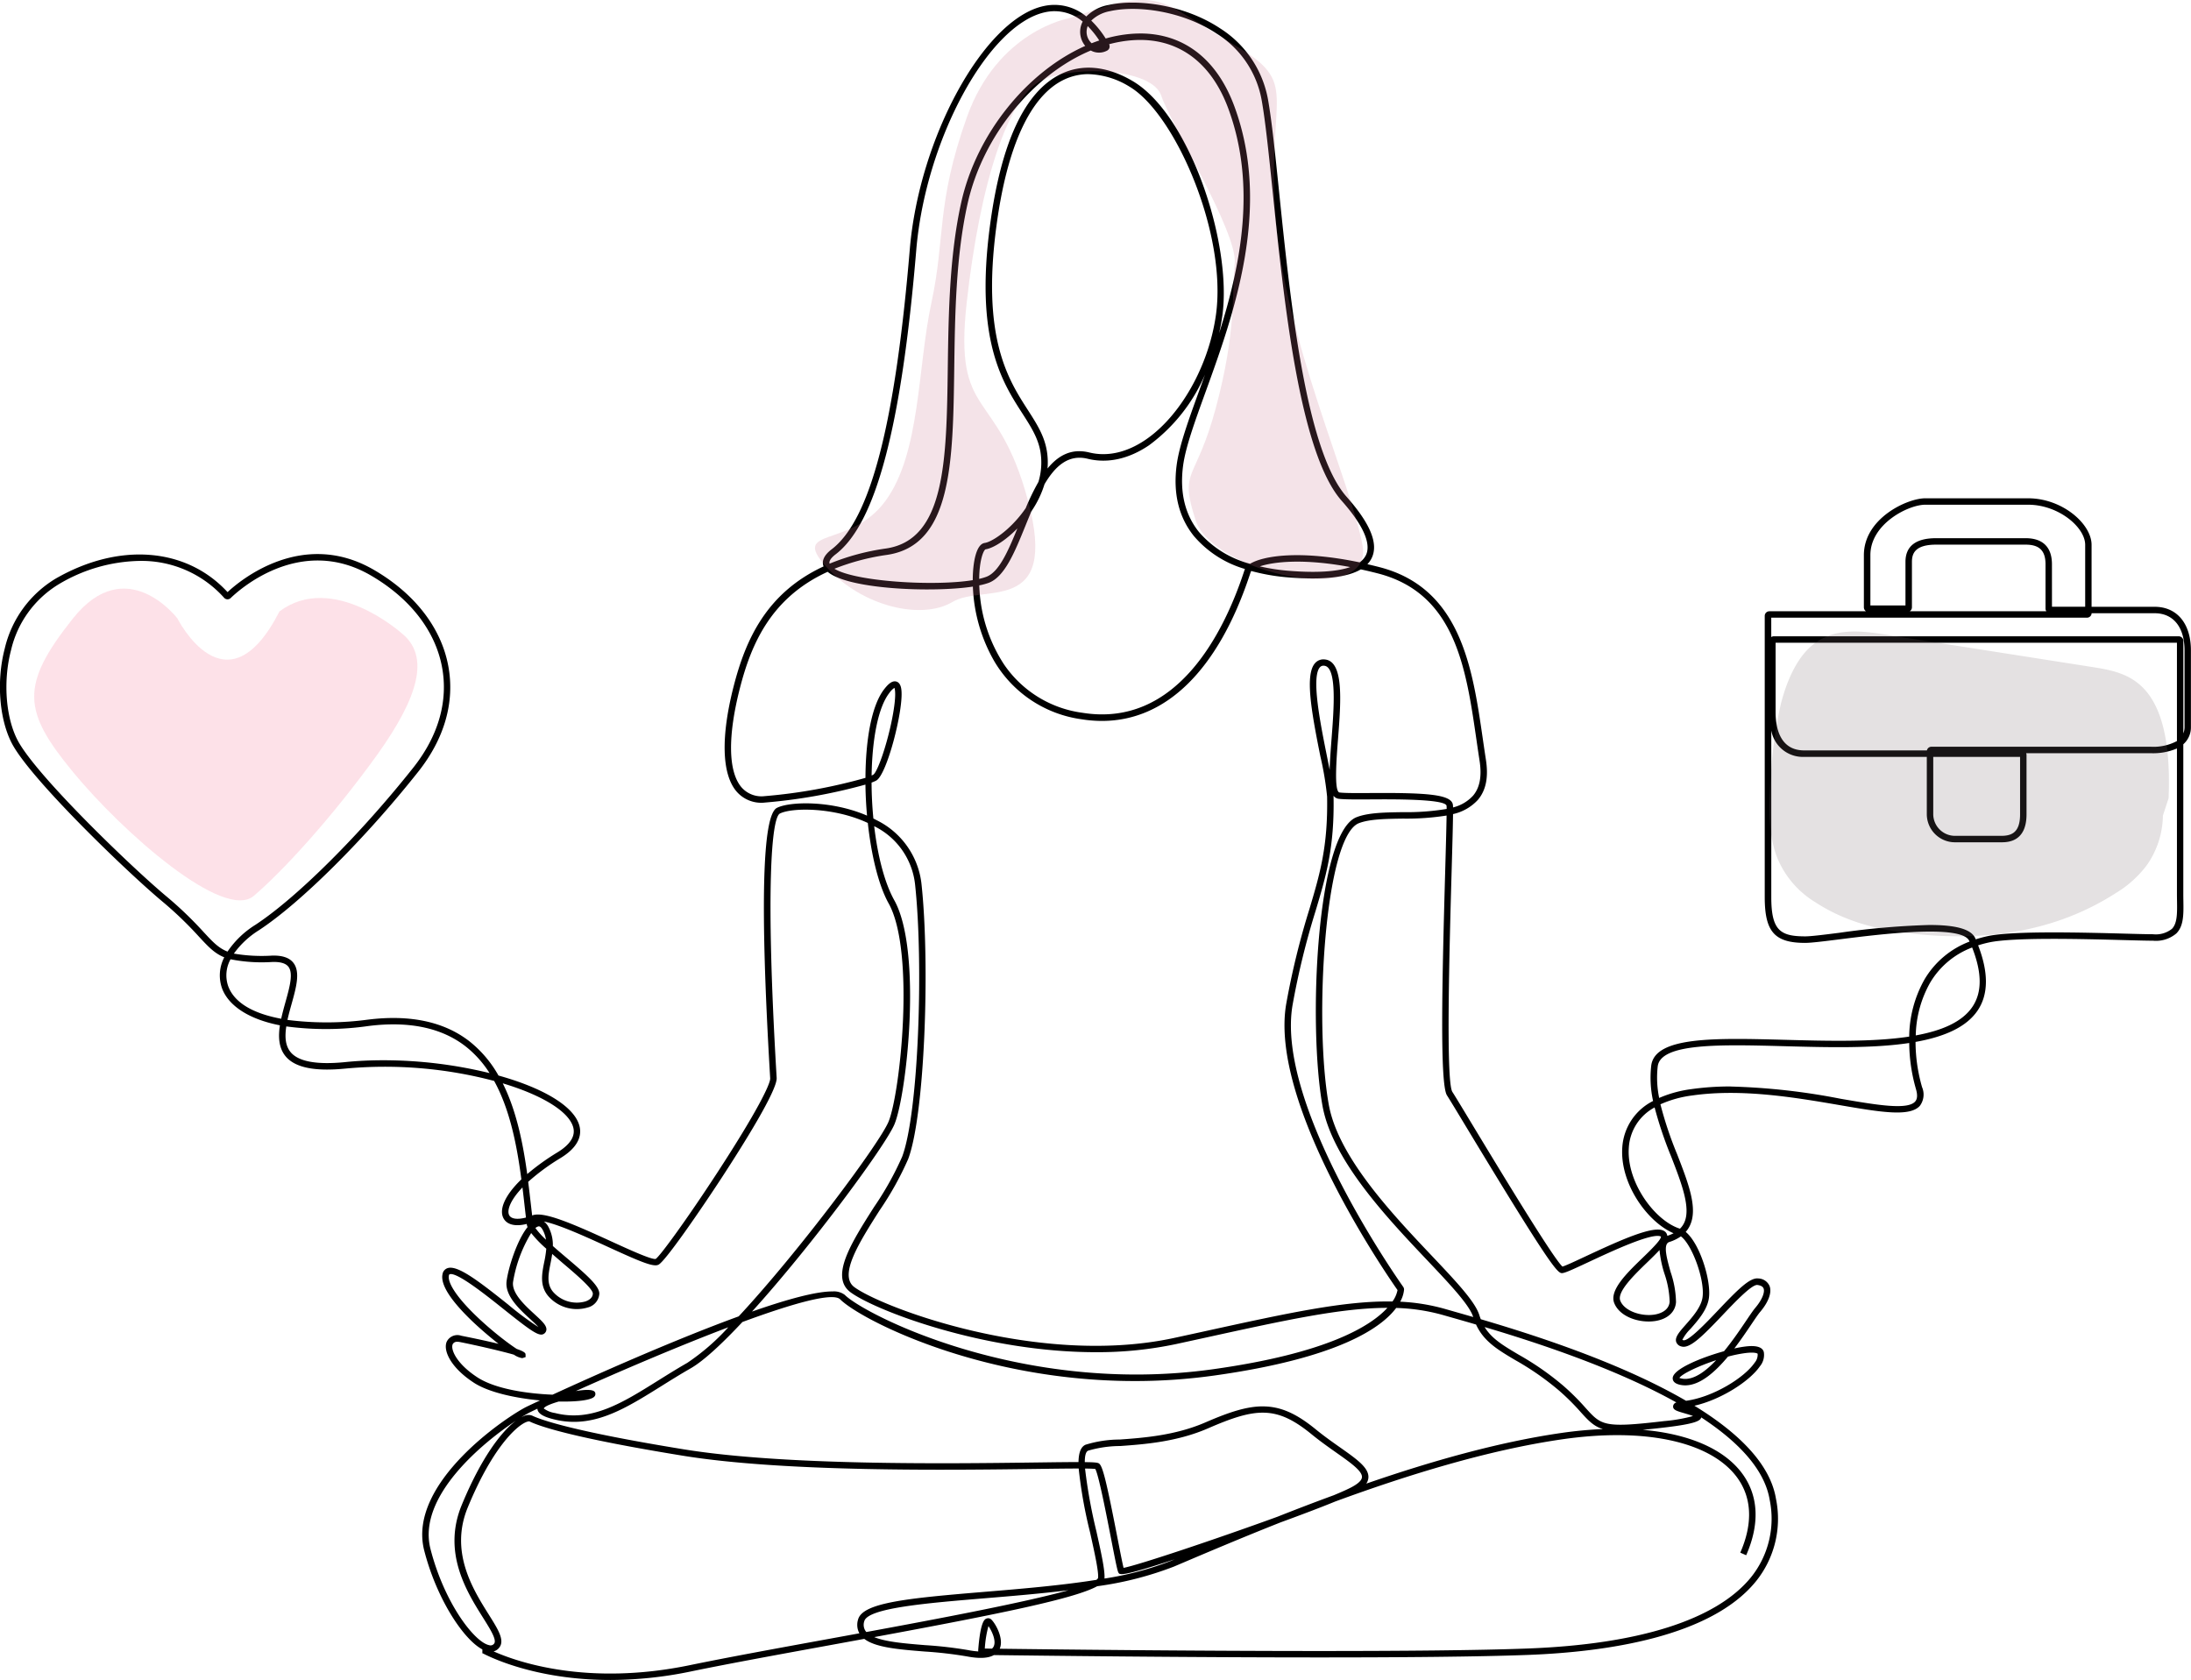
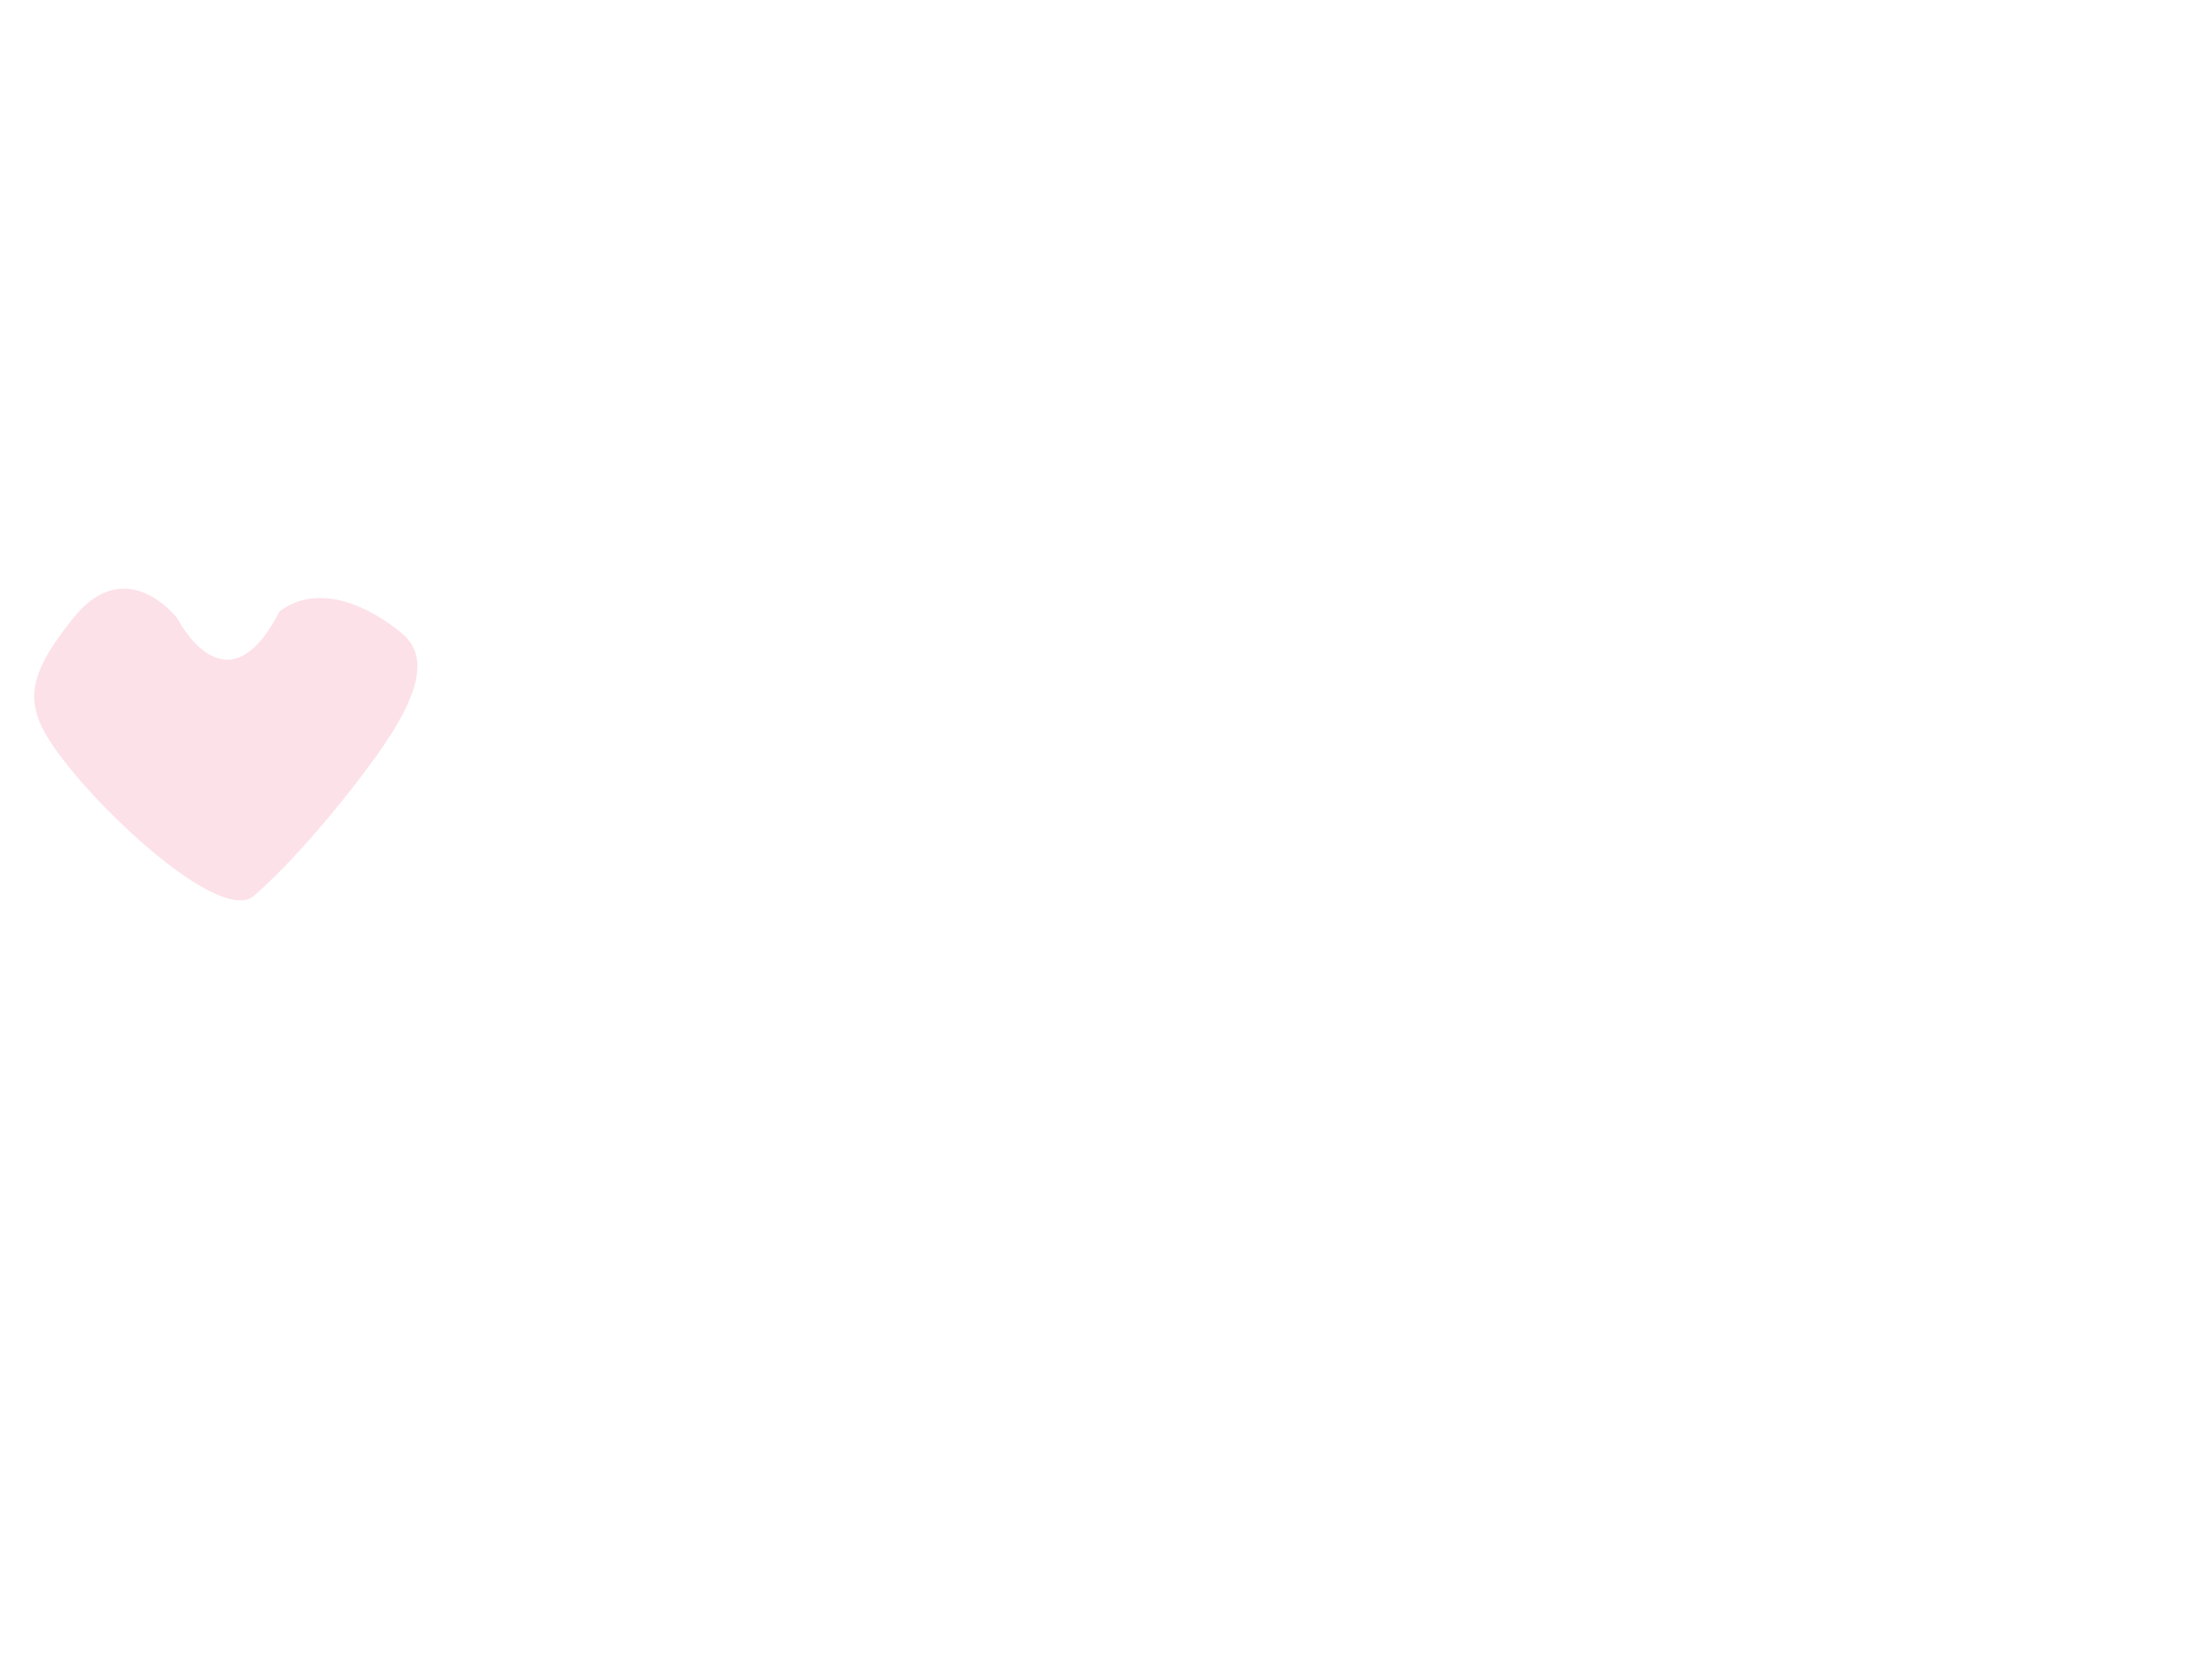
<svg xmlns="http://www.w3.org/2000/svg" width="358.424" height="274.835" viewBox="0 0 358.424 274.835">
  <defs>
    <clipPath id="clip-path">
      <rect id="Rechteck_69" data-name="Rechteck 69" width="50.783" height="65.614" fill="#736569" />
    </clipPath>
  </defs>
  <g id="Gruppe_676" data-name="Gruppe 676" transform="translate(-781 -2469.594)">
-     <path id="Pfad_645" data-name="Pfad 645" d="M1436.845,973.789c-12.41,0-19.979-3.863-21.082-4.464a.386.386,0,0,0,.133.025v-.56c-3.1-1.632-7.486-8.282-9.512-16.182-2.84-11.076,13.65-22,16.8-23.545.058-.029.831-.395,2.147-1.007-4-.368-8.361-1.3-10.813-2.889-3.731-2.425-5.069-5.206-4.461-6.7a1.945,1.945,0,0,1,2.393-.992c2.638.526,4.614.961,6.093,1.324-1.552-1.211-3.2-2.653-4.3-3.7-3.595-3.448-5.231-6.041-4.863-7.707a1.234,1.234,0,0,1,.8-.969c1.6-.568,4.972,1.988,9.934,5.951a49.961,49.961,0,0,0,4.944,3.68c-.323-.375-.894-.9-1.348-1.317-1.757-1.613-4.163-3.821-3.851-6.191.283-2.2,1.7-6.707,3.432-8.848a2.087,2.087,0,0,1-.14-.513.01.01,0,0,1,0,0c-1.879.47-3.269.132-3.825-.978-.672-1.341.134-3.6,2.951-6.317-.705-5.368-1.822-11.328-4.454-16.1a69.946,69.946,0,0,0-24.307-2.024c-5.043.5-8.247-.148-9.792-1.988-1.141-1.357-1.239-3.175-.946-5.086-5.568-1.091-8.531-3.5-9.468-6.049a6.367,6.367,0,0,1,.365-5.077c-1.609-.65-2.62-1.74-4.17-3.41a60.256,60.256,0,0,0-6-5.756c-5.627-4.706-20.636-19.145-24.28-25.3-2.313-3.908-2.915-10.5-1.464-16.042a18.166,18.166,0,0,1,8.291-11.422c10.4-6,21.415-5.135,28.158,2.186,1.963-1.831,12.2-10.471,23.96-3.63,6.65,3.866,10.962,9.425,12.14,15.653,1.116,5.9-.582,11.906-4.911,17.367-8.721,11-19.2,21.423-26.072,25.934a14.415,14.415,0,0,0-4.083,3.812,27.191,27.191,0,0,0,6.282.327c1.675-.04,2.807.349,3.459,1.187,1.161,1.492.456,4.02-.29,6.7-.246.881-.494,1.77-.683,2.634a50.809,50.809,0,0,0,13.173-.046c6.928-.859,12.533.352,16.662,3.6a19,19,0,0,1,4.686,5.545c6.916,1.923,12.091,4.789,13.163,7.971.468,1.39.333,3.472-2.967,5.5a35.04,35.04,0,0,0-5.338,3.921c.157,1.229.294,2.425.424,3.564q.114,1,.225,1.938l.029-.011c1.8-.717,6.467,1.3,12.862,4.23,2.962,1.357,6.649,3.045,7.319,2.891.672-.414,4.993-6.311,10.058-14.083,6.484-9.949,8.724-14.545,8.672-15.458l-.032-.539c-1.638-27.784-1.258-42.49,1.131-43.71,2.093-1.066,8.923-1.25,14.745,1.268-.151-1.684-.24-3.393-.263-5.078a88.95,88.95,0,0,1-16.425,2.938,5.333,5.333,0,0,1-4.712-1.872c-2.372-2.866-2.522-8.951-.423-17.136,1.912-7.451,5.26-15.239,14.714-19.623-.265-.675-.178-1.654,1.326-2.8,6.313-4.825,10.373-20.408,12.774-49.04,1.534-18.319,12.156-37.669,21.856-39.817a8.1,8.1,0,0,1,7.021,1.693,6.743,6.743,0,0,1,3.654-1.885c4.642-1.04,12.407-.053,18.269,3.845a17.421,17.421,0,0,1,7.8,11.6c.618,3.461,1.172,8.847,1.814,15.083,1.84,17.89,4.36,42.391,11.041,49.924,3.922,4.427,5.26,7.722,4.09,10.072a3.867,3.867,0,0,1-.683.963q.955.219,1.954.475c13.343,3.429,15.244,16.515,16.921,28.061.168,1.156.334,2.3.511,3.434.446,2.859.021,5.008-1.3,6.571a7.8,7.8,0,0,1-4.077,2.34c-.015,1.7-.1,4.758-.228,9.274-.342,12.051-.978,34.481.121,36.174.412.635,1.592,2.587,3.224,5.288,4,6.614,13.248,21.928,14.784,23.289.518-.141,2.207-.931,3.845-1.7,5.974-2.793,11.053-5.035,12.709-4.162a1.054,1.054,0,0,1,.593.8c0,.012,0,.025,0,.037a6.722,6.722,0,0,0,1.03-.428c-4.326-1.856-8.844-8.2-8.383-14.137a9.145,9.145,0,0,1,5.031-7.5,17.737,17.737,0,0,1-.3-5.809c.635-4.769,10.455-4.5,21.825-4.2,6.949.187,14.415.388,20.374-.527a19.492,19.492,0,0,1,2.5-9.343,14.516,14.516,0,0,1,7.374-6.2l-.045-.1c-1.227-2.783-14.673-1.091-21.135-.277-2.629.331-4.706.592-5.711.592-5.009,0-6.616-1.821-6.616-7.492v-46a.761.761,0,0,1,.76-.76h15.815a.76.76,0,0,1-.356-.644v-8.537c0-6.039,7.115-9.3,10.024-9.3h16.852c5.586,0,10.373,4.189,10.373,7.619v10.13h10.309c3.664,0,5.941,2.737,5.941,7.144v12.5a3.678,3.678,0,0,1-1.245,2.848v24.472c0,.389.006.77.012,1.141.034,2.2.063,4.1-1.137,5.321a5.167,5.167,0,0,1-3.834,1.2c-.971,0-2.635-.044-4.687-.1-6.776-.181-18.116-.483-22.131.383q-.928.2-1.789.476c1.721,4.435,1.7,8.011-.068,10.642-1.88,2.8-5.57,4.339-10.169,5.158a26.961,26.961,0,0,0,1.067,7.4,3.085,3.085,0,0,1-.36,3.054c-1.651,1.852-6.481,1.023-13.167-.124-7.118-1.221-15.977-2.741-24.121-1.563a18.411,18.411,0,0,0-5.154,1.439,61.507,61.507,0,0,0,2.735,8.173c1.839,4.742,3.427,8.837,2.09,11.659a4.418,4.418,0,0,1-.688,1.044c2.329,1.928,4.168,7.933,3.8,10.775-.25,1.945-1.783,3.687-3.015,5.086a6.926,6.926,0,0,0-1.338,1.8c.014,0,.059.026.147.053.815.256,3.763-2.847,5.713-4.9,3.166-3.332,5.175-5.366,6.54-5.2a2.068,2.068,0,0,1,1.869,1.233c.407,1.045-.166,2.628-1.532,4.233-.318.374-.81,1.1-1.432,2.024-.793,1.175-1.743,2.582-2.8,3.964a17.616,17.616,0,0,1,1.843-.327c.659-.073,2.665-.3,2.982.912a2.9,2.9,0,0,1-.644,2.336c-1.676,2.441-6.354,5.454-10.71,6.446,7.052,4.324,12.4,9.431,13.348,15.252a16.3,16.3,0,0,1-3.321,13.524c-7.385,9.034-24.354,11.507-37.288,11.992-8.177.307-20.82.409-34.034.409-22.455,0-46.571-.3-53.305-.384-.93.53-2.4.6-4.394.219a66.037,66.037,0,0,0-6.915-.8c-4.28-.346-8.049-.651-9.888-2.071q-2.821.519-5.85,1.073c-8.463,1.546-16.457,3.006-22.493,4.253A65.191,65.191,0,0,1,1436.845,973.789Zm-19.111-4.675c3.972,1.761,15.38,5.705,32.1,2.253,6.047-1.249,14.047-2.711,22.516-4.257,1.69-.309,3.438-.628,5.22-.955a2.918,2.918,0,0,1-.219-2.231c.708-2.763,7.9-3.492,20.554-4.541,6.058-.5,12.565-1.042,18.441-1.973a.869.869,0,0,0,.275-.3c.11-1.063-.576-4.148-1.3-7.414a76.568,76.568,0,0,1-1.875-10.5c-1.769,0-4.192.033-6.806.068-14.446.19-41.335.544-58-2.171-17.618-2.867-23.248-4.737-25.036-5.6,0,0-.147-.054-.547.109-1.7.695-5.625,4.418-9.552,13.966-3,7.277.867,13.426,3.425,17.5,1.536,2.442,2.645,4.207,1.753,5.393A1.718,1.718,0,0,1,1417.734,969.113ZM1480,966.776c1.92.8,5.18,1.059,8.358,1.317a66.705,66.705,0,0,1,7.031.813,12.034,12.034,0,0,0,1.64.213.736.736,0,0,1-.018-.235c.371-4.78,1.072-5.038,1.371-5.149a.75.75,0,0,1,.815.208c.672.672,2.042,3.091,1.332,4.736,7.818.1,30.862.371,52.365.371,13.2,0,25.822-.1,33.989-.408,18.237-.683,30.862-4.7,36.51-11.605a15.292,15.292,0,0,0,3.1-12.685c-.828-5.059-5.217-9.586-11.2-13.516-.144.558-.967,1.052-5.935,1.64-1.379.162-2.584.293-3.644.39,7.447.649,13.167,3.059,16.176,7.013,2.773,3.645,3.033,8.315.753,13.505l-.966-.424c2.117-4.819,1.9-9.121-.626-12.442-4.393-5.773-15.07-8.05-28.561-6.092-12.053,1.749-25.16,5.794-37.058,10.161-2.361.969-5.568,2.183-8.956,3.421-6.318,2.5-12.056,4.94-16.8,6.957l-.62.264a55.387,55.387,0,0,1-12.586,3.225C1512.853,960.447,1500.983,962.9,1480,966.776Zm18.089,1.872,1.169.016a1.082,1.082,0,0,0,.265-.323c.5-.938-.3-2.61-.838-3.366A17.915,17.915,0,0,0,1498.09,968.648Zm-76.712-37.268c-5.2,3.445-16.188,12.321-13.971,20.966,2.283,8.9,7.217,15.275,9.61,15.75a.715.715,0,0,0,.81-.265c.456-.606-.641-2.351-1.8-4.2-2.674-4.252-6.715-10.679-3.508-18.458C1415.7,937.447,1419.02,933.138,1421.378,931.38Zm90.4,27.728c-4.556.559-9.294.952-13.787,1.324-9.372.777-19.063,1.581-19.619,3.751a1.828,1.828,0,0,0,.208,1.595,1.925,1.925,0,0,0,.132.165C1491.035,963.677,1504.688,961.081,1511.775,959.108Zm2.712-19.9a84.859,84.859,0,0,0,1.857,10.266c.764,3.435,1.427,6.411,1.321,7.721a50.921,50.921,0,0,0,10.975-2.93l.5-.211c-8.762,2.889-8.976,2.536-9.183,2.193-.169-.283-.394-1.363-1.2-5.506-.765-3.937-2.031-10.445-2.591-11.471C1515.9,939.23,1515.313,939.211,1514.487,939.2Zm-.042-1.056c1.733.015,2.132.084,2.329.225.6.427,1.218,2.927,3.014,12.163.395,2.031.8,4.12,1,4.905,2.259-.4,15.049-4.673,25.183-8.365,2.947-1.167,6.021-2.349,9.181-3.507,1.262-.521,2.256-.964,2.89-1.3,1.124-.592,1.711-1.15,1.744-1.659.065-1.013-1.906-2.4-4.19-4.011-1.248-.879-2.663-1.876-4.07-3.025-5.726-4.679-9.074-4.369-16.888-.969-5.13,2.238-10.5,2.625-14.415,2.907a18.917,18.917,0,0,0-5.236.761C1514.6,936.451,1514.448,937.141,1514.446,938.147Zm29.11-9.118c2.887,0,5.469,1.139,8.639,3.729,1.378,1.126,2.776,2.111,4.01,2.98,2.751,1.938,4.739,3.338,4.635,4.942a1.965,1.965,0,0,1-.348.983c10.437-3.613,21.517-6.78,31.845-8.279a66.521,66.521,0,0,1,6.867-.648c-1.46-.438-2.32-1.321-3.6-2.739a37.953,37.953,0,0,0-3.558-3.543,45.5,45.5,0,0,0-7.184-5c-2.835-1.68-5.146-3.05-6.411-5.82-1.482-.434-2.8-.81-3.915-1.127l-1.4-.4a31.558,31.558,0,0,0-7.75-1.184c-2.457,3.283-9.533,8.229-29.828,11.065a93.694,93.694,0,0,1-12.941.892c-25.449,0-44.967-10.143-48.19-13.366-1.194-1.194-7.83.7-15.99,3.708-3.372,3.6-6.39,6.4-8.5,7.6-1.666.953-3.243,1.938-4.767,2.891-4.949,3.094-9.347,5.843-14.281,5.843a13.533,13.533,0,0,1-3.365-.429c-1.2-.3-2.574-.774-2.627-1.721-.474.225-.89.425-1.242.6-.3.148-.79.425-1.418.817a4.3,4.3,0,0,1,.485-.224,1.67,1.67,0,0,1,1.331-.055c1.4.671,6.608,2.552,24.748,5.5,16.578,2.7,43.407,2.347,57.821,2.158,3.159-.042,5.314-.066,6.795-.068.027-1.5.366-2.477,1.136-2.83a19.1,19.1,0,0,1,5.6-.854c3.842-.277,9.1-.656,14.069-2.822C1538.033,929.979,1540.921,929.03,1543.555,929.03Zm36.3-12.976c1.168,1.906,3.026,3.006,5.54,4.5a46.36,46.36,0,0,1,7.337,5.106,38.887,38.887,0,0,1,3.649,3.633c2.583,2.861,2.98,3.3,12.848,2.14a26.076,26.076,0,0,0,4.715-.826c-.4-.163-1.018-.341-1.4-.453-1.271-.369-1.909-.554-1.856-1.168a.7.7,0,0,1,.539-.6C1601.164,922.769,1588.358,918.581,1579.859,916.054Zm-153.911,13.32a4.092,4.092,0,0,0,1.834.739c5.946,1.517,10.989-1.636,16.827-5.286,1.533-.959,3.119-1.95,4.8-2.913a36.484,36.484,0,0,0,6.722-5.828c-8.474,3.217-18.129,7.373-24.95,10.437,1.394-.23,2.836-.328,3.128.17a.621.621,0,0,1-.124.766c-.56.56-2.871.835-5.787.773-1.289.375-2.334.8-2.455,1.141Zm153.278-14.607c8.8,2.59,22.868,7.11,33.585,13.345,4.4-.6,9.5-3.733,11.214-6.224a2.023,2.023,0,0,0,.494-1.47s-.29-.33-2.031-.109a21.935,21.935,0,0,0-2.825.577c-2.125,2.544-4.572,4.7-6.99,4.7a3.94,3.94,0,0,1-.718-.065c-1.125-.207-1.344-.725-1.33-1.122.053-1.477,4.645-3.358,8.4-4.4,1.408-1.714,2.671-3.585,3.614-4.982.641-.949,1.147-1.7,1.5-2.117,1.061-1.247,1.6-2.519,1.352-3.166-.12-.309-.462-.5-1.015-.569-.9-.112-3.645,2.771-5.645,4.877-3.318,3.493-5.421,5.611-6.794,5.18a1.147,1.147,0,0,1-.85-.767c-.215-.77.531-1.618,1.565-2.792,1.137-1.292,2.552-2.9,2.76-4.525.377-2.889-1.753-8.61-3.548-9.926a6.921,6.921,0,0,1-1.9.924c-1.059.347-.409,2.669.219,4.914a15.984,15.984,0,0,1,.882,4.934c-.121,1.615-1.387,2.765-3.385,3.076-2.507.389-5.787-.616-6.715-2.919-.851-2.11,2.073-4.937,4.652-7.43,1.224-1.183,3.073-2.971,2.976-3.469-1.368-.716-8.161,2.461-11.811,4.167-2.879,1.346-3.928,1.818-4.392,1.818-.744,0-2.164-1.6-15.587-23.82-1.566-2.592-2.8-4.638-3.205-5.259-1.18-1.818-.811-18.435-.29-36.779.109-3.836.2-7.119.225-9a42.082,42.082,0,0,1-7.138.5c-2.828.042-5.5.081-7.209.75-5.571,2.181-7.384,32.449-4.917,46.076,1.541,8.522,10.348,17.827,16.778,24.622,4.013,4.24,7.182,7.589,7.847,9.793Q1579.1,914.45,1579.226,914.766Zm-167.419,3.7a.753.753,0,0,0-.768.4c-.361.886.679,3.221,4.058,5.417,2.935,1.907,8.153,2.663,12.285,2.828,6.556-3.012,19.6-8.855,30.45-12.814,9.907-10.653,23.042-28.311,24.508-31.835,1.907-4.583,4.4-27.851.026-35.713-1.652-2.96-2.838-7.878-3.412-13.167-5.568-2.609-12.442-2.53-14.386-1.54-1.377.7-2.349,12.31-.557,42.708l.032.541c.116,2.032-5.531,11.019-8.908,16.2-3.411,5.229-9.257,13.751-10.423,14.356a1.093,1.093,0,0,1-.5.1c-1.075,0-3.257-.946-7.708-2.984-3.51-1.608-8.048-3.686-10.542-4.183a2.59,2.59,0,0,1,.789.972,6.275,6.275,0,0,1,.678,3.037c.758.674,1.563,1.357,2.311,1.991,3.3,2.8,5.321,4.577,5.29,5.831a2.494,2.494,0,0,1-1.918,2.241,6.191,6.191,0,0,1-6.477-1.919c-1.379-1.677-.995-3.62-.622-5.5a17.957,17.957,0,0,0,.342-2.2,19.4,19.4,0,0,1-2.472-2.562,22.193,22.193,0,0,0-2.964,8.005c-.24,1.827,1.932,3.821,3.518,5.277,1.19,1.093,1.977,1.815,1.937,2.515a.87.87,0,0,1-.371.66c-.753.554-1.989-.307-6.533-3.936-2.9-2.317-7.756-6.194-8.923-5.781-.031.011-.087.031-.125.2-.085.386-.008,1.123.843,2.448,2.283,3.552,8,8.125,10.26,9.571,1.424.491,1.432.746,1.437.909l.013.419-.472.156a.423.423,0,0,1-.109.013,3.276,3.276,0,0,1-1.335-.558c-1.956-.568-6.152-1.535-8.809-2.064A2.3,2.3,0,0,0,1411.807,918.463Zm199.916,5.9a1.85,1.85,0,0,0,.422.119c1.781.328,3.757-1.08,5.589-3.019C1614.8,922.434,1612.144,923.723,1611.722,924.362Zm-138.6-14.136a2.923,2.923,0,0,1,2.048.545c3.188,3.188,29.047,16.526,60.239,12.175,18.7-2.613,25.825-7.07,28.541-10.043-7.568.007-16.7,2.011-30,4.928l-4.59,1a61.924,61.924,0,0,1-13.12,1.325c-18.418,0-36.191-6.889-40.12-9.806-3.4-2.525.129-8.082,3.866-13.964a50.694,50.694,0,0,0,4.586-8.213c2.7-7.218,3.5-31.546,2.122-44.437a12.067,12.067,0,0,0-6.7-9.631c.563,4.769,1.67,9.217,3.293,12.125,4.608,8.276,2.036,31.8.027,36.632-1.447,3.478-13.46,19.79-23.309,30.652C1465.6,911.561,1470.41,910.226,1473.123,910.226Zm6.738-77.379c.184.092.367.187.548.285a13.255,13.255,0,0,1,7.334,10.5c1.387,13,.561,37.582-2.183,44.918a51.3,51.3,0,0,1-4.684,8.409c-3.314,5.217-6.741,10.611-4.128,12.551,2.169,1.611,9.677,4.909,19.579,7.2,8.37,1.935,20.856,3.7,32.807,1.1l4.588-1c13.847-3.037,23.22-5.092,31.062-4.947a4.75,4.75,0,0,0,.825-1.868c-1.593-2.266-21.122-30.471-18.194-46.9a127.177,127.177,0,0,1,3.779-15.422c1.7-5.71,3.048-10.219,2.893-18.421a52.286,52.286,0,0,0-1.1-6.577c-1.515-7.521-2.54-13.422-.849-15.267a1.828,1.828,0,0,1,1.616-.575c3.1.347,2.6,6.824,2.114,13.087-.248,3.2-.663,8.558.256,8.672s2.887.1,5.177.087c9.078-.055,13.163.213,13.368,1.947.01.089.018.225.023.411a6.576,6.576,0,0,0,3.274-1.926c1.11-1.315,1.457-3.189,1.061-5.728-.177-1.134-.344-2.285-.512-3.445-1.709-11.768-3.477-23.936-16.139-27.19q-1.439-.37-2.773-.657c-2.221,1.312-6.129,1.757-11.677,1.326a32.777,32.777,0,0,1-6.242-1.06.446.446,0,0,0-.062.095c-.036.081-.1.289-.208.6-5.168,15.506-13.667,23.832-24.156,23.833a21.074,21.074,0,0,1-3.331-.271,19.673,19.673,0,0,1-14.274-9.475,26.45,26.45,0,0,1-3.513-12.229c-6.647,1-20.406.46-23.756-2.422-9.236,4.219-12.493,11.778-14.348,19.009-2.014,7.849-1.938,13.6.213,16.2a4.332,4.332,0,0,0,3.833,1.492,86.672,86.672,0,0,0,16.487-2.99c.026-6.136.967-11.789,3.052-14.491.541-.7,1.255-1.475,1.992-1.266.708.2.806,1.113.838,1.412.346,3.235-2.369,13.856-4.127,14.792a6.541,6.541,0,0,1-.757.326C1479.572,828.9,1479.671,830.893,1479.861,832.848Zm86.185,79.049a32.206,32.206,0,0,1,7.381,1.2l1.4.4c.922.263,1.985.566,3.162.908-.6-1.967-3.844-5.4-7.6-9.367-6.521-6.891-15.453-16.328-17.05-25.159-2.394-13.228-1-44.675,5.571-47.246,1.888-.739,4.652-.78,7.578-.823a39.841,39.841,0,0,0,7.158-.526c0-.264-.01-.45-.021-.546-.369-1.089-8.739-1.038-12.313-1.016-2.327.014-4.336.026-5.314-.095a1.219,1.219,0,0,1-.856-.5q0,.045,0,.089c.159,8.371-1.207,12.95-2.936,18.747a126.286,126.286,0,0,0-3.751,15.306c-2.91,16.33,17.223,44.988,18.082,46.2a.759.759,0,0,1,.139.453A4.97,4.97,0,0,1,1566.046,911.9Zm42.419-8.45c-.527.575-1.2,1.236-2.009,2.015-2.106,2.037-4.992,4.826-4.406,6.277.7,1.739,3.5,2.593,5.574,2.271.711-.11,2.377-.537,2.5-2.113a15.421,15.421,0,0,0-.846-4.57A18.182,18.182,0,0,1,1608.465,903.447Zm-181.146.648c-.074.529-.176,1.045-.275,1.542-.354,1.788-.66,3.332.4,4.625a5.158,5.158,0,0,0,5.32,1.59c.441-.151,1.185-.517,1.205-1.269.02-.813-2.834-3.233-4.918-5C1428.437,905.058,1427.856,904.563,1427.319,904.094Zm-2.74-4.242a13.349,13.349,0,0,0,1.725,1.9,4.926,4.926,0,0,0-.493-1.523c-.246-.477-.492-.7-.73-.655A1.111,1.111,0,0,0,1424.579,899.852Zm183.083-19.735a7.982,7.982,0,0,0-4.213,6.523c-.438,5.638,4.228,12.023,8.365,13.315a3.363,3.363,0,0,0,.685-.961c1.143-2.412-.442-6.5-2.12-10.826A64.356,64.356,0,0,1,1607.661,880.117Zm-185.207,13.089c-2.06,2.157-2.549,3.777-2.176,4.522.319.637,1.355.77,2.751.4-.084-.7-.167-1.418-.251-2.16C1422.676,895.075,1422.571,894.153,1422.454,893.206Zm-3.217-17.024c2.264,4.531,3.321,9.9,4,14.837a37.756,37.756,0,0,1,4.953-3.559c2.174-1.335,3.022-2.769,2.519-4.262C1429.84,880.621,1425.419,878.04,1419.237,876.182Zm200.858.513a107.21,107.21,0,0,1,17.985,2c5.87,1.007,10.94,1.877,12.2.461.373-.418.417-1.091.135-2.055a28.009,28.009,0,0,1-1.1-7.527c-6.047.912-13.468.712-20.39.525-10.409-.28-20.241-.545-20.751,3.283a16.409,16.409,0,0,0,.236,5.181,19.531,19.531,0,0,1,5.223-1.436A45.225,45.225,0,0,1,1620.095,876.694ZM1399.7,872.405a73.308,73.308,0,0,1,17.371,2.1,17.413,17.413,0,0,0-3.865-4.327c-3.9-3.068-9.241-4.206-15.879-3.383a48.989,48.989,0,0,1-13.506.075c-.255,1.66-.176,3.159.72,4.225,1.287,1.531,4.275,2.075,8.881,1.617C1395.476,872.5,1397.583,872.405,1399.7,872.405Zm259.906-18.447a13.5,13.5,0,0,0-6.872,5.76,18.323,18.323,0,0,0-2.352,8.626c4.237-.774,7.594-2.186,9.273-4.685C1661.247,861.289,1661.233,858.108,1659.606,853.958ZM1374.7,855.887a5.4,5.4,0,0,0-.389,4.383c1.068,2.909,4.432,4.56,8.675,5.346.2-.922.456-1.85.705-2.744.673-2.413,1.309-4.693.474-5.765-.433-.556-1.284-.812-2.6-.78A26.366,26.366,0,0,1,1374.7,855.887Zm-14.891-65.171a26.63,26.63,0,0,0-13.217,3.821,17.132,17.132,0,0,0-7.8,10.776c-1.386,5.286-.83,11.552,1.351,15.237,3.587,6.061,18.464,20.36,24.049,25.031a61.209,61.209,0,0,1,6.1,5.848c1.5,1.616,2.432,2.62,3.915,3.2a15.105,15.105,0,0,1,4.557-4.376c6.788-4.455,17.166-14.786,25.823-25.707,4.134-5.214,5.759-10.925,4.7-16.515-1.12-5.923-5.252-11.228-11.634-14.938-11.665-6.788-21.8,2.6-22.918,3.688a.751.751,0,0,1-1.09-.037A18.128,18.128,0,0,0,1359.807,790.716Zm292.836,59.56c3.973,0,6.77.571,7.478,2.177l.075.172a19.8,19.8,0,0,1,1.969-.528c4.138-.892,15.558-.588,22.381-.406,2.039.054,3.693.1,4.659.1a4.227,4.227,0,0,0,3.083-.883c.889-.9.863-2.6.833-4.565-.006-.377-.012-.763-.012-1.158V821.4a9.944,9.944,0,0,1-4.284.774h-20.388a.757.757,0,0,1,.064.306v9.7c0,4.569-3.145,4.569-4.178,4.569h-7.481a4.609,4.609,0,0,1-4.654-4.653v-9.318h-20.06a5.253,5.253,0,0,1-5.381-4.319V845.7c0,5.464,1.457,6.437,5.561,6.437.939,0,2.987-.258,5.58-.584A129.4,129.4,0,0,1,1652.644,850.275Zm.6-27.5v9.318a3.563,3.563,0,0,0,3.6,3.6h7.481c1.622,0,3.123-.426,3.123-3.514v-9.4ZM1483.3,811.483a3.257,3.257,0,0,0-.845.858c-1.851,2.4-2.793,7.653-2.883,13.482.1-.042.183-.082.255-.121.725-.4,2.477-5.467,3.273-10.1C1483.611,812.635,1483.4,811.72,1483.3,811.483Zm70.194-3.623a.73.73,0,0,0-.576.247c-1.463,1.6.082,9.269,1.1,14.346.172.855.337,1.675.486,2.442.034-1.4.156-3.1.309-5.07.383-4.948.908-11.723-1.179-11.957A1.3,1.3,0,0,0,1553.494,807.86Zm73.961-3.755V815.49c0,2.325.607,6.226,4.675,6.226h20.076a.761.761,0,0,1,.743-.6h35.877a8.186,8.186,0,0,0,4.284-.929V804.1Zm-.3-1.055h66.246a.761.761,0,0,1,.76.76v15.123a2.889,2.889,0,0,0,.19-1.068v-12.5c0-3.812-1.827-6.089-4.886-6.089h-10.31a.761.761,0,0,1-.759.728h-51.652v3.171A.755.755,0,0,1,1627.16,803.049Zm-129.973-8.333q.015.4.043.835A24.947,24.947,0,0,0,1501.2,807.6a18.451,18.451,0,0,0,12.892,7.965c15.448,2.471,23.12-13.258,26.319-22.854.112-.336.19-.567.235-.675a17.322,17.322,0,0,1-8.331-5.362c-2.5-3.09-3.454-7.021-2.833-11.684.42-3.132,1.938-7.324,3.7-12.178q.457-1.26.932-2.582a28.137,28.137,0,0,1-9.159,11.57c-3.312,2.243-6.779,3.007-10.024,2.209-3.146-.777-5.315,1.174-7.076,4.164a16.446,16.446,0,0,1-2.145,4.427c-.331.783-.654,1.58-.976,2.373-1.74,4.289-3.384,8.34-6.005,9.329A10.151,10.151,0,0,1,1497.186,794.716Zm152.219,4.228h22.345a.757.757,0,0,1-.135-.433v-7.249c0-2.218-1-3.208-3.25-3.208h-14.657c-3.5,0-3.947,1.511-3.947,2.828V798.3A.76.76,0,0,1,1649.406,798.945Zm23.265-.728h5.434v-10.13c0-2.893-4.387-6.563-9.318-6.563h-16.852c-2.74,0-8.969,3.114-8.969,8.241v8.241h5.74v-7.123c0-2.577,1.683-3.883,5-3.883h14.657c2.817,0,4.305,1.474,4.305,4.263ZM1473.489,792c3.413,2.1,16.3,2.9,22.629,1.864,0-.053,0-.1,0-.152.024-2.739.551-5.736,1.957-5.935,1.187-.168,4.045-2.054,6.326-5.156.125-.171.252-.349.378-.534a39.168,39.168,0,0,1,2.083-4.294,10.939,10.939,0,0,0,.337-4.878c-.377-2.3-1.581-4.176-2.975-6.343-3.283-5.1-7.781-12.094-5.279-30.777,1.81-13.554,5.7-21.871,11.572-24.72,4.464-2.166,8.859-.575,11.759,1.142,9.362,5.52,16.313,26.66,14.668,38.409q-.2,1.433-.531,2.855c3.537-11.107,6.166-24.223,1.487-36.828-2.845-7.664-8.379-11.614-15.584-11.123a20.381,20.381,0,0,0-3.893.66.771.771,0,0,1-.31,1.034,2.8,2.8,0,0,1-2.686-.007c-9.314,3.888-17.659,13.858-20.161,25.089-1.926,8.646-2.058,18.329-2.175,26.873-.212,15.545-.4,28.97-10.977,30.547A37.421,37.421,0,0,0,1473.489,792Zm29.928-6.6c-1.94,1.982-3.981,3.245-5.193,3.417-.328.1-1.021,1.716-1.052,4.838a9.269,9.269,0,0,0,1.182-.345C1500.395,792.542,1501.887,789.153,1503.417,785.4Zm39.66,6.208a33.093,33.093,0,0,0,4.93.74c4.39.341,7.713.125,9.857-.625C1550.152,790.278,1545.319,790.867,1543.077,791.611Zm-19.553-87.177c7.087,0,12.514,4.167,15.367,11.852,6.208,16.723-.107,34.154-4.718,46.881-1.738,4.8-3.238,8.938-3.643,11.958-.581,4.364.3,8.025,2.607,10.881a16.582,16.582,0,0,0,8.352,5.185c2.168-1.326,8.215-2.263,17.915-.234a3.172,3.172,0,0,0,1.02-1.152c.929-1.868-.431-4.946-3.936-8.9-6.905-7.786-9.446-32.483-11.3-50.516-.639-6.216-1.192-11.584-1.8-15.006a16.177,16.177,0,0,0-7.342-10.91c-5.615-3.734-13.031-4.684-17.454-3.694a5.912,5.912,0,0,0-3.089,1.548,15.694,15.694,0,0,1,2.361,2.931,21.375,21.375,0,0,1,4.385-.778Q1522.893,704.434,1523.524,704.434Zm-13.974-3.65a7.569,7.569,0,0,0-1.639.185c-9.31,2.062-19.532,20.954-21.033,38.875-2.428,28.95-6.617,44.771-13.185,49.791-.78.6-1.115,1.112-1,1.536a38.4,38.4,0,0,1,9.262-2.488c9.694-1.445,9.872-14.454,10.078-29.518.117-8.595.251-18.336,2.2-27.088,2.526-11.34,10.87-21.435,20.286-25.609a3.626,3.626,0,0,1-.749-3.084,3.69,3.69,0,0,1,.331-.9A7.131,7.131,0,0,0,1509.55,700.784Zm5.518,10.3a9.26,9.26,0,0,0-4.09.939c-5.452,2.646-9.251,10.914-10.986,23.91-2.45,18.3,1.926,25.1,5.12,30.066,1.458,2.266,2.717,4.223,3.129,6.743a11.549,11.549,0,0,1,.107,2.864c1.742-2.134,3.912-3.348,6.833-2.627,2.947.725,6.122.013,9.18-2.059,5.732-3.882,10.369-12.1,11.539-20.443,1.861-13.291-6.67-32.937-14.16-37.354A13.4,13.4,0,0,0,1515.068,711.085Zm-.144-7.861a2.6,2.6,0,0,0-.121.392,2.525,2.525,0,0,0,.764,2.417q.621-.244,1.247-.453A14.737,14.737,0,0,0,1514.924,703.223Z" transform="translate(-555.986 1770.64)" />
    <path id="Pfad_666" data-name="Pfad 666" d="M-9372.972-14822.225s-8.343-11-17.1,0-8.123,15.226,0,25.1,24.691,24.453,29.59,20.28,13.021-13.107,20.262-23.188c6.617-9.292,8.69-16.042,3.853-19.839-.164-.139-11.267-9.966-19.911-3.514C-9364.991-14806.333-9372.972-14822.225-9372.972-14822.225Z" transform="translate(10183 17393)" fill="#f2668b" opacity="0.199" />
    <g id="Gruppe_382" data-name="Gruppe 382" transform="translate(1071.593 2624.408) rotate(-93)" opacity="0.196" clip-path="url(#clip-path)">
-       <path id="Pfad_536" data-name="Pfad 536" d="M20.837,65.345c6,.557,12.868.464,17.146-2.373,3.4-2.257,4.24-5.649,4.906-8.8q3.546-16.8,7.094-33.607c.9-4.266,1.7-8.892-1.514-12.637C46.5,5.636,43.2,3.946,39.6,2.825A69.493,69.493,0,0,0,28.172.592c-4.544-.6-9.479-1.069-13.634.286A15.279,15.279,0,0,0,6.923,6.672C3.188,11.743,1.667,17.4.8,23.009-.908,34.063-.157,45.485,5.779,55.881a17.694,17.694,0,0,0,4.384,5.394,14.414,14.414,0,0,0,7.873,2.989" transform="translate(0 0)" fill="#736569" />
-     </g>
-     <path id="Pfad_667" data-name="Pfad 667" d="M-9227.21-14920.4s-11.626,2.042-16.647,16.236-3.471,19.616-5.77,30.267-1.762,24.569-7.524,32.44-15.606,4.17-9.71,10.746,15.648,8.793,20.678,5.78,17.408,2.3,12.365-16.526-12.187-13.01-10.039-32.44,6.8-34.006,12.474-36.456,17.946-1.754,19.356,2.61,12.494,22.364,12.017,27.395.272,11.08-3.064,23.567-6.1,9.943-3.326,18.517,29.139,14.413,27.3,4.128-12.786-33.821-14.242-53.943,4.228-21.535-6.665-27.93-11.32-8.487-19.379-6.872Z" transform="translate(10183 17393)" fill="#c8758b" opacity="0.202" />
+       </g>
  </g>
</svg>